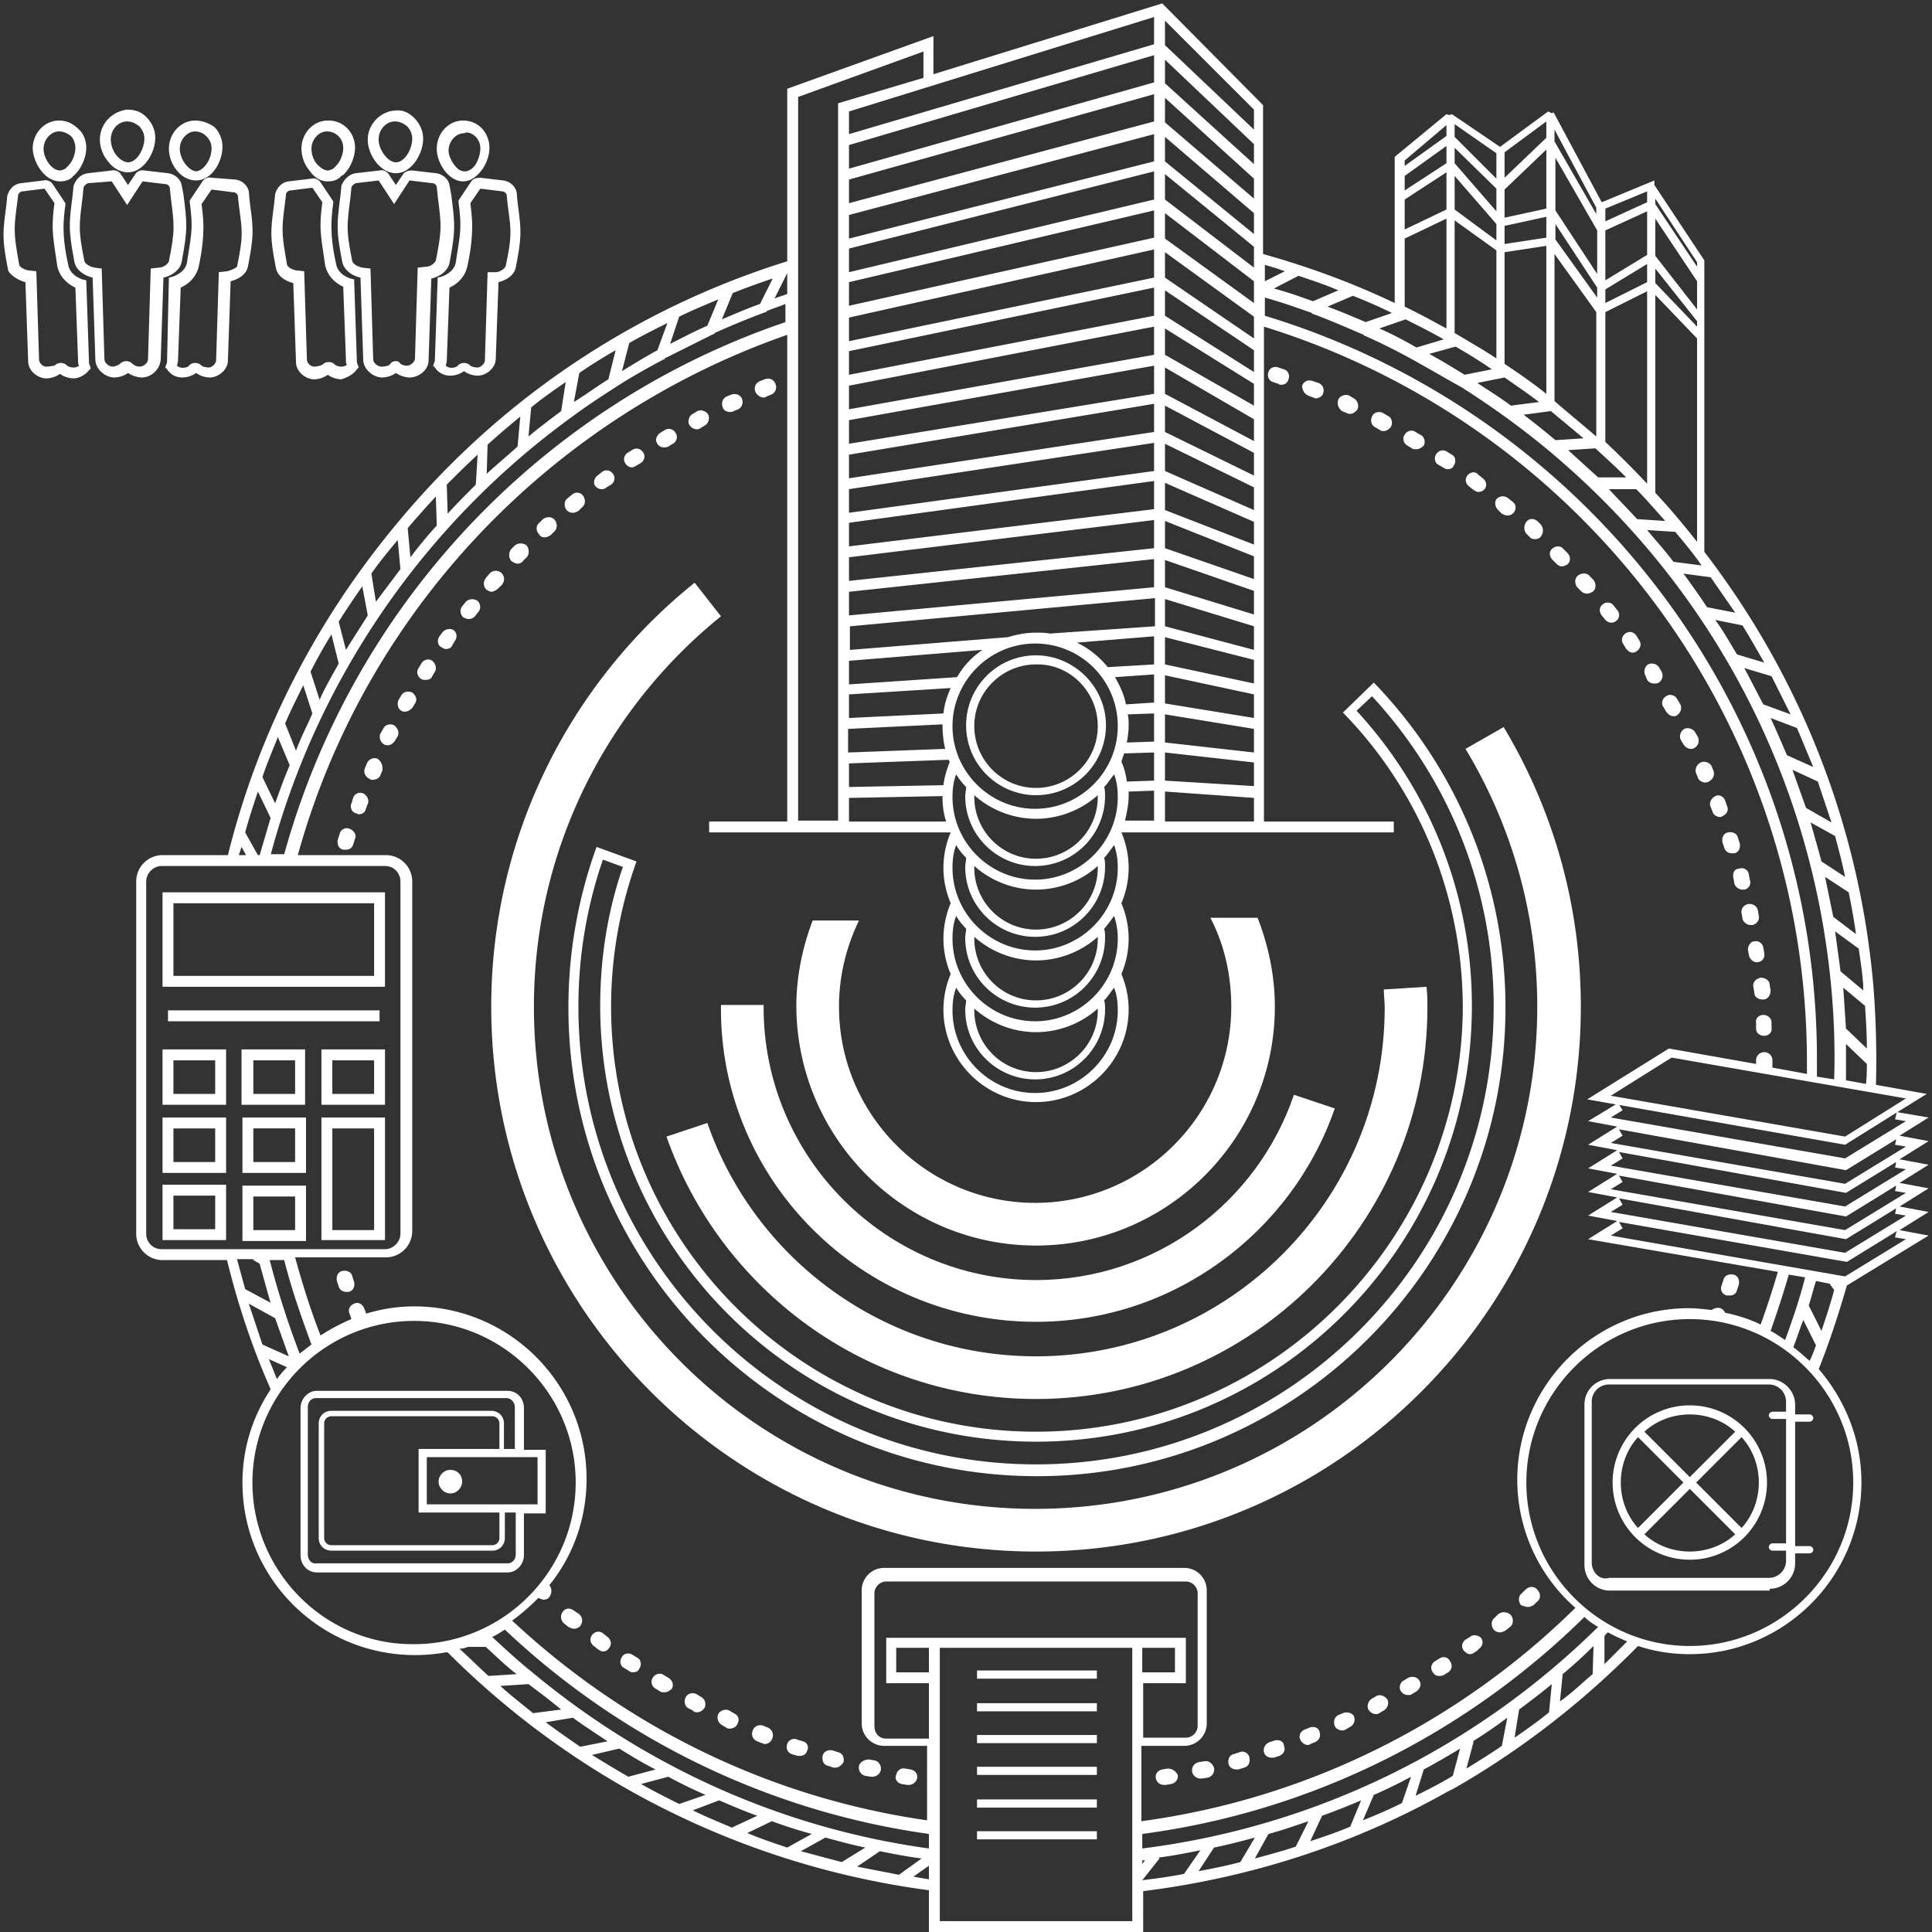
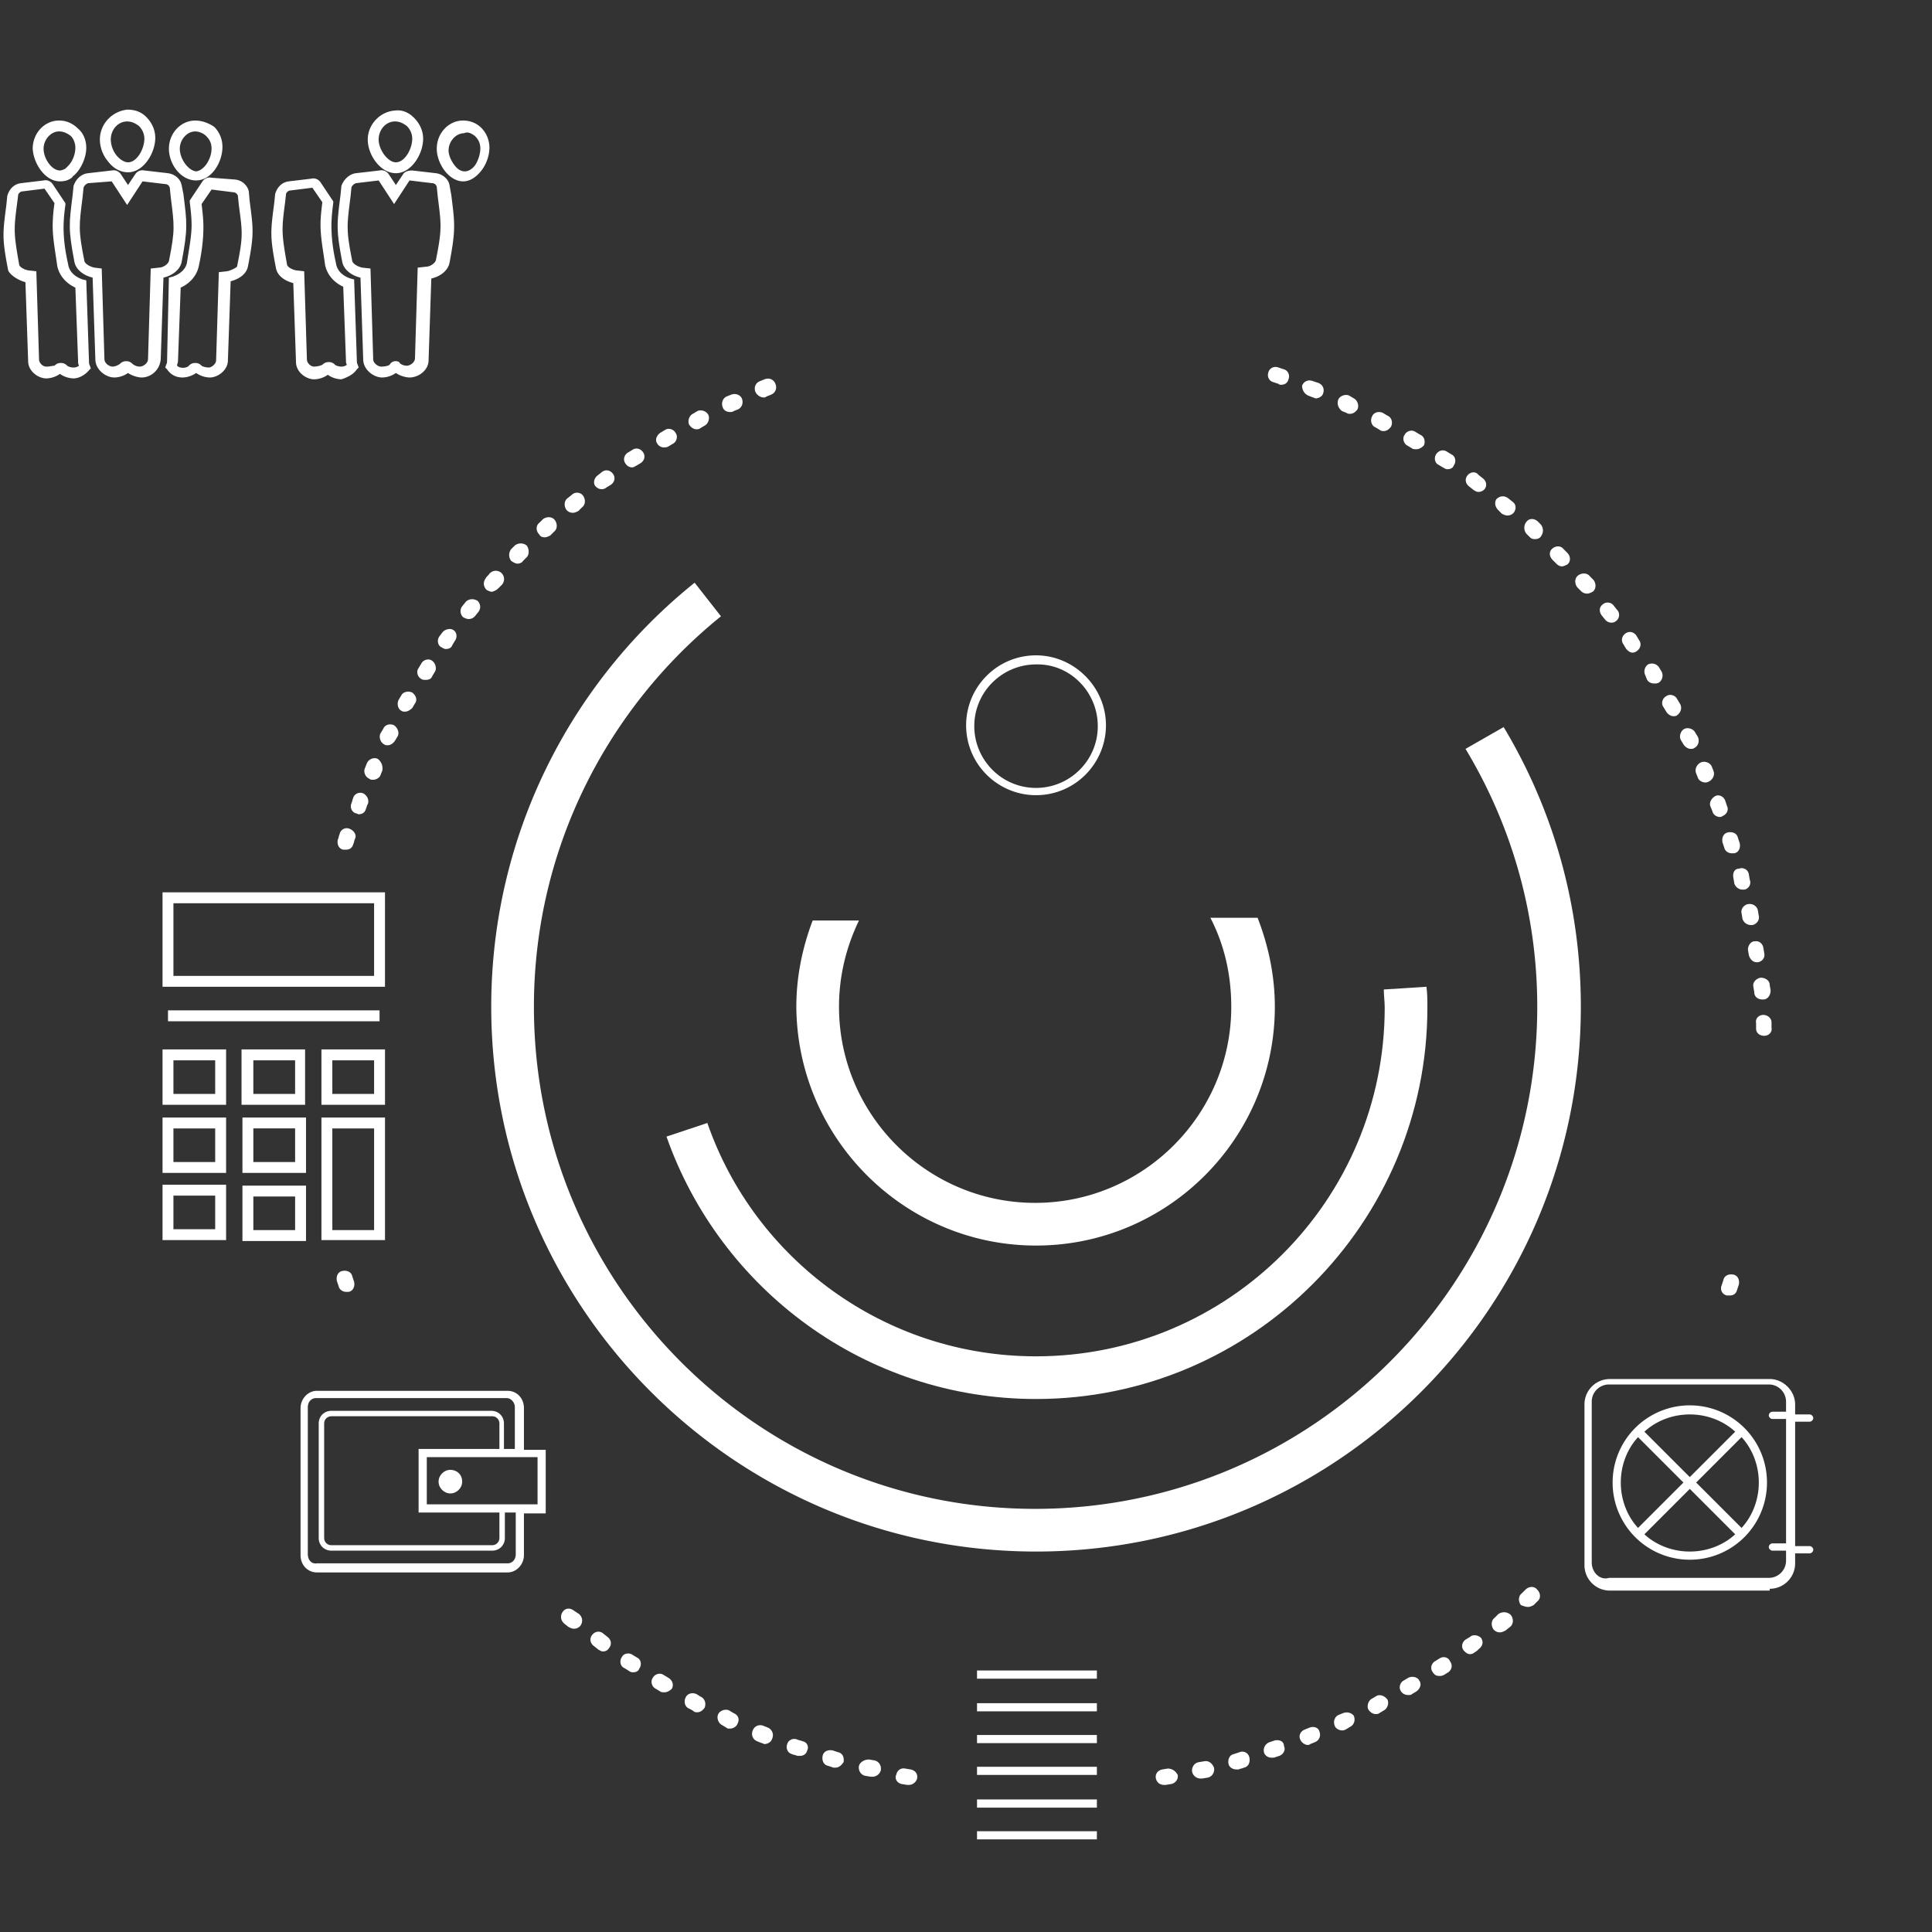
<svg xmlns="http://www.w3.org/2000/svg" width="210" height="210" fill="none">
  <rect width="100%" height="100%" fill="#333333" stroke="none" />
  <path d="M76.194 184.438c-.198-.098-.297-.197-.494-.296-.395-.197-.987-.098-1.184.395-.198.395-.099.987.394 1.184.198.099.395.198.494.296.099.099.296.099.395.099.296 0 .592-.197.79-.493.197-.494 0-.987-.395-1.185zM44.81 75.28c-.396-.198-.988-.099-1.185.296l-.296.493c-.198.395-.099.987.296 1.185.099.099.296.099.395.099.296 0 .592-.198.79-.395l.295-.494c.296-.395.099-.888-.296-1.184zM39.479 86.235c-.494-.197-.987.099-1.086.494-.099.197-.099.395-.197.592-.198.493.098.987.493 1.085.099 0 .197.1.296.1.395 0 .691-.198.79-.593.099-.197.099-.395.197-.493.198-.494-.099-.987-.493-1.185zM65.535 177.529c-.395-.296-.888-.197-1.184.197-.296.395-.198.889.197 1.185l.494.395c.197.098.296.197.493.197.296 0 .494-.099.691-.395.296-.395.198-.888-.197-1.184l-.494-.395zM46.98 71.825c-.395-.296-.987-.099-1.184.296l-.297.494c-.296.395-.098.987.297 1.184.098.099.296.099.493.099.296 0 .592-.099.69-.395l.297-.493c.197-.297.099-.889-.296-1.185zM42.835 78.833c-.395-.198-.987-.1-1.184.394l-.296.494c-.198.395 0 .987.395 1.184.098.099.296.099.394.099.296 0 .593-.198.79-.494l.296-.493c.197-.395 0-.888-.395-1.184zM54.185 63.93l.394-.394c.297-.395.297-.889-.098-1.283-.395-.297-.889-.297-1.283.098-.1.198-.297.296-.395.494-.296.395-.296.888.099 1.283.197.099.394.197.592.197.296-.099.493-.197.69-.395zM48.065 68.766l-.296.395c-.296.394-.197.987.198 1.184.197.099.296.197.493.197.296 0 .592-.098.691-.394l.296-.494c.296-.395.198-.987-.197-1.184-.296-.198-.889-.099-1.185.296zM50.632 65.41l-.395.493c-.296.395-.198.888.099 1.185.197.098.394.197.592.197.296 0 .493-.099.69-.296l.395-.493c.297-.395.198-.889-.098-1.185-.494-.296-.987-.197-1.283.099zM41.059 82.485c-.395-.197-.987 0-1.185.494l-.197.493c-.198.395 0 .987.493 1.185.099.098.198.098.395.098.296 0 .69-.197.79-.493l.197-.494a1.285 1.285 0 00-.493-1.283zM68.693 50.803c.198 0 .296-.098.494-.197l.493-.296c.395-.296.494-.79.197-1.185-.296-.394-.79-.493-1.184-.197l-.493.296c-.395.296-.494.79-.198 1.184a.855.855 0 00.691.395zM72.148 48.632c.197 0 .296 0 .493-.099l.494-.296c.395-.197.592-.79.296-1.184-.197-.395-.79-.592-1.184-.296l-.494.296c-.395.296-.592.79-.296 1.184.099.198.395.395.69.395zM65.436 53.172a.754.754 0 00.494-.197l.493-.297c.395-.296.494-.79.198-1.184-.296-.395-.79-.493-1.185-.197l-.493.395c-.395.295-.494.888-.198 1.184.198.197.395.296.691.296zM38 90.085a.79.79 0 00-1.087.592c-.098.197-.098.395-.197.592-.099.494.099.987.592 1.086h.296c.395 0 .691-.198.79-.592.099-.198.099-.395.197-.593.198-.394-.098-.888-.592-1.085zM62.278 55.738c.197 0 .395-.099.592-.197l.395-.395c.395-.296.395-.888.099-1.283-.296-.395-.889-.395-1.185-.099l-.493.395c-.395.296-.395.888-.099 1.283.197.197.395.296.69.296zM56.258 61.265c.197 0 .493-.098.592-.296l.395-.395c.296-.296.296-.888 0-1.283a1.038 1.038 0 00-1.283 0l-.395.395a1.038 1.038 0 000 1.283c.296.198.493.296.69.296zM59.219 58.403c.197 0 .395-.099.592-.198l.395-.394c.395-.297.395-.889.098-1.283-.296-.395-.888-.395-1.283-.1l-.394.396c-.395.296-.395.888 0 1.283.098.197.296.296.592.296zM145.972 186.214l-.493.198c-.395.197-.593.69-.395 1.184.098.296.493.493.789.493.099 0 .198 0 .395-.098l.494-.296c.394-.198.592-.691.394-1.185-.197-.296-.69-.493-1.184-.296zM142.321 187.793l-.494.198c-.493.197-.69.691-.493 1.085.099.296.493.592.79.592.098 0 .197 0 .296-.098l.493-.198c.494-.197.691-.69.494-1.184-.099-.395-.593-.592-1.086-.395zM134.721 190.458l-.592.198c-.494.098-.691.592-.593 1.085.099.395.494.593.889.593h.197c.197-.099.395-.099.592-.198.494-.099.691-.592.592-1.086a.79.79 0 00-1.085-.592zM149.624 184.339l-.494.296c-.394.197-.592.789-.394 1.184.197.296.493.494.789.494.099 0 .296 0 .395-.099l.493-.296c.395-.198.593-.79.395-1.185-.296-.394-.789-.592-1.184-.394zM138.57 189.175l-.592.197c-.493.198-.691.691-.592 1.086.099.395.493.592.79.592h.296l.592-.197c.493-.197.691-.691.493-1.086 0-.493-.493-.691-.987-.592zM75.7 46.659c.1 0 .297 0 .395-.099l.494-.296c.395-.197.592-.79.395-1.184-.198-.395-.79-.593-1.185-.395l-.493.296c-.395.197-.593.79-.395 1.184.197.296.493.494.79.494zM162.849 175.456l-.395.395c-.395.296-.394.888-.098 1.283.197.197.394.296.69.296.198 0 .395-.099.593-.197l.493-.395c.395-.296.395-.888.099-1.283a1.057 1.057 0 00-1.382-.099zM156.434 180.293c-.198.098-.296.197-.494.296-.394.296-.493.789-.197 1.184.197.296.395.395.691.395.197 0 .296 0 .493-.099.198-.099.296-.197.494-.296.395-.296.493-.79.197-1.184-.197-.494-.789-.593-1.184-.296zM153.079 182.365l-.494.296c-.395.197-.592.789-.296 1.184.197.296.494.395.79.395.197 0 .296 0 .394-.099l.494-.296c.395-.296.592-.789.296-1.184-.197-.395-.79-.494-1.184-.296zM72.641 182.365l-.493-.296c-.395-.296-.987-.098-1.185.296-.296.395-.098.987.297 1.185l.493.296c.099.099.296.099.493.099.297 0 .593-.198.79-.395.197-.395.099-.889-.395-1.185zM79.748 186.214l-.494-.296c-.395-.197-.987 0-1.184.395-.198.395 0 .987.394 1.184l.494.296c.099.099.197.099.395.099.296 0 .69-.197.79-.493.295-.494.098-.987-.395-1.185zM83.497 187.794l-.493-.198c-.494-.197-.987 0-1.185.494-.197.493 0 .987.494 1.184l.493.197c.099 0 .198.099.296.099.296 0 .691-.197.79-.493.296-.593 0-1.086-.395-1.283zM68.792 179.898c-.395-.296-.987-.198-1.184.197-.296.395-.198.987.197 1.184l.494.297a.757.757 0 00.493.197c.296 0 .592-.099.69-.395.297-.395.198-.987-.197-1.184l-.493-.296zM130.871 191.445l-.592.099c-.493.099-.789.592-.691 1.086a.95.95 0 00.889.69h.197l.592-.098c.494-.099.79-.592.691-1.086-.197-.493-.592-.79-1.086-.691zM93.368 191.939c-.1.493.197.987.69 1.086l.593.098h.197c.395 0 .79-.296.888-.691.099-.493-.197-.987-.69-1.085l-.593-.099c-.493 0-.987.296-1.085.691zM91.097 190.458l-.592-.197c-.494-.099-.987.099-1.086.592-.099.494.099.987.592 1.086l.593.197h.197c.395 0 .69-.296.888-.592.099-.493-.098-.987-.592-1.086zM87.248 189.274c-.198-.099-.395-.099-.593-.197-.493-.198-.987.098-1.085.493-.198.493.098.987.493 1.086.197.098.395.098.592.197h.296c.395 0 .691-.197.79-.592a.681.681 0 00-.493-.987zM159.789 177.924l-.493.296c-.395.296-.494.79-.198 1.184.198.198.395.395.691.395a.758.758 0 00.494-.197c.197-.099.296-.198.493-.395.395-.296.494-.79.198-1.184-.296-.296-.889-.395-1.185-.099zM187.227 91.564l.198.593c.098.394.493.592.789.592h.296c.494-.099.691-.592.593-1.086l-.198-.592c-.099-.493-.592-.69-1.086-.592-.493.099-.69.592-.592 1.085zM191.669 110.317c-.494 0-.889.395-.79.888v.592c0 .494.395.79.888.79.494 0 .889-.395.79-.888v-.593c0-.394-.395-.789-.888-.789zM184.562 80.116l-.296-.493c-.197-.395-.79-.593-1.184-.395-.395.197-.593.79-.395 1.184l.296.494c.197.296.493.493.789.493.099 0 .297 0 .395-.099.395-.197.592-.69.395-1.184zM182.589 76.464l-.297-.493c-.197-.395-.789-.592-1.184-.296-.395.197-.592.79-.296 1.184l.296.494c.197.296.494.493.79.493.098 0 .296 0 .394-.099.395-.296.593-.79.297-1.283zM188.411 95.414l.099.592c.099.395.494.691.888.691h.198a.79.79 0 00.592-1.086l-.099-.592a.79.79 0 00-1.085-.592c-.494 0-.691.493-.593.987zM189.991 103.211l.098.592c.099.395.395.79.889.79h.098c.494-.099.79-.494.691-.987l-.098-.593c-.099-.493-.494-.789-.987-.69-.395 0-.691.493-.691.888zM189.3 99.263l.098.592a.949.949 0 00.889.691h.197c.494-.099.79-.592.691-.987l-.099-.592c-.098-.494-.592-.79-1.085-.691-.494.098-.79.592-.691.987zM190.583 107.257l.098.592c0 .494.395.79.889.79h.098c.494 0 .79-.494.79-.987l-.099-.592c0-.494-.493-.79-.987-.79-.493.099-.888.493-.789.987zM187.721 140.814h.296c.395 0 .691-.197.79-.592l.197-.592c.099-.494-.099-.987-.592-1.086-.494-.098-.987.099-1.086.592l-.197.593a.789.789 0 00.592 1.085zM62.376 175.062c-.394-.296-.888-.296-1.184.098-.296.395-.296.889.099 1.283l.493.395c.198.099.395.198.592.198.297 0 .494-.099.691-.297.296-.394.296-.888-.099-1.283l-.592-.394zM79.352 44.783c.1 0 .296 0 .395-.099l.494-.197c.394-.198.592-.691.394-1.185-.197-.395-.69-.592-1.184-.395l-.493.198c-.395.197-.593.69-.395 1.184.099.296.395.494.79.494zM38.295 138.741c-.098-.493-.592-.691-1.085-.592-.494.099-.691.592-.593 1.086l.198.592c.099.395.493.592.79.592h.296c.493-.099.69-.592.592-1.085l-.198-.593zM126.924 192.234l-.592.099c-.494.099-.79.494-.691.987.099.395.395.691.888.691h.198l.592-.099c.493-.098.789-.592.691-.987-.198-.395-.592-.691-1.086-.691zM166.106 174.667c.197 0 .395-.099.592-.197l.395-.395c.395-.296.395-.889 0-1.283-.296-.395-.888-.395-1.283 0l-.395.394c-.395.297-.395.889-.098 1.284.296.098.493.197.789.197zM98.006 193.913l.592.099h.197c.395 0 .79-.296.888-.691.1-.494-.197-.888-.69-.987l-.593-.099c-.493-.098-.888.198-.987.691-.197.395.1.888.593.987zM185.944 87.715l.197.493c.099.395.494.593.79.593.098 0 .197 0 .296-.099.493-.197.691-.69.493-1.086l-.197-.592c-.197-.493-.691-.69-1.086-.493-.493.296-.691.79-.493 1.184zM139.261 41.822c.395 0 .691-.198.79-.592.197-.494-.099-.987-.494-1.086l-.592-.197c-.494-.198-.987.098-1.086.493-.197.494.099.987.494 1.086l.592.197c.099.099.197.099.296.099zM145.874 44.684l.493.198c.099.099.296.099.395.099.296 0 .592-.198.789-.494.198-.395 0-.987-.394-1.184l-.494-.296c-.395-.198-.987 0-1.184.394-.198.494 0 .987.395 1.283zM83.004 43.203c.099 0 .197 0 .296-.098l.493-.198c.494-.197.691-.69.494-1.184-.197-.494-.69-.69-1.184-.494l-.494.198c-.493.197-.69.69-.493 1.184.197.395.592.592.888.592zM142.222 43.006l.493.198c.099 0 .198.098.296.098.296 0 .691-.197.79-.493.197-.493 0-.987-.494-1.184l-.592-.198c-.493-.197-.987 0-1.184.494 0 .395.197.888.691 1.085zM184.859 82.88c-.395.197-.691.69-.494 1.184l.197.494c.099.296.494.493.79.493.099 0 .197 0 .395-.099.395-.197.691-.69.493-1.184l-.197-.493c-.197-.395-.79-.593-1.184-.395zM176.766 70.543c.197.197.394.395.69.395a.755.755 0 00.494-.198c.395-.296.493-.79.197-1.184l-.296-.494c-.296-.394-.789-.493-1.184-.197-.395.296-.494.79-.197 1.184l.296.494zM179.035 73.899c.198.296.494.394.79.394.197 0 .296 0 .493-.098a.94.94 0 00.296-1.185l-.296-.493a.941.941 0 00-1.184-.296.942.942 0 00-.296 1.184l.197.494zM171.83 64.226c.198.197.395.296.691.296.198 0 .395-.099.592-.198.395-.296.395-.888.099-1.282l-.395-.395c-.296-.395-.888-.395-1.283-.099-.394.296-.394.888-.098 1.283l.394.395zM174.1 66.891l.395.493c.197.198.395.297.691.297a.752.752 0 00.493-.198c.395-.296.395-.888.099-1.184l-.395-.494c-.296-.394-.888-.394-1.184-.098-.395.296-.395.79-.099 1.184zM166.303 58.403c.198.197.395.197.593.197.197 0 .493-.099.592-.296a1.038 1.038 0 000-1.283l-.395-.395c-.395-.296-.888-.296-1.184.099a1.038 1.038 0 000 1.283l.394.395zM168.771 60.87l.394.395c.198.197.395.296.593.296.197 0 .394-.099.592-.197.395-.296.395-.889 0-1.283l-.395-.395c-.296-.395-.888-.395-1.283 0-.296.296-.296.79.099 1.184zM159.493 51.692c-.296.395-.197.888.198 1.184l.493.395c.198.099.296.197.494.197.296 0 .493-.098.691-.296.296-.394.197-.888-.198-1.184l-.493-.395c-.296-.395-.888-.296-1.185.099zM162.85 55.442l.394.395c.198.098.395.197.592.197.297 0 .494-.099.691-.296.296-.395.296-.888-.098-1.184l-.494-.395c-.395-.296-.888-.296-1.283.099-.197.296-.197.79.198 1.184zM150.314 44.881c-.394-.197-.987-.098-1.184.395-.197.395-.099.987.395 1.185l.493.296c.099.098.296.098.395.098.296 0 .592-.197.79-.493.197-.395.098-.987-.395-1.184l-.494-.297zM154.361 47.25l-.493-.295c-.395-.297-.987-.1-1.184.296-.297.394-.099.987.296 1.184l.493.296c.099.099.296.099.494.099.296 0 .592-.198.789-.395.198-.395.099-.987-.395-1.184zM156.137 49.323c-.296.395-.197.987.198 1.184l.493.296c.198.099.296.198.494.198.296 0 .592-.1.691-.395.296-.395.197-.987-.198-1.185l-.493-.296c-.395-.296-.888-.197-1.185.198zM192.359 172.693a2.76 2.76 0 002.764-2.764v-1.085h1.579c.197 0 .394-.198.394-.395s-.197-.395-.394-.395h-1.579v-13.521h1.579c.197 0 .394-.198.394-.395s-.197-.395-.394-.395h-1.579v-1.085c0-1.481-1.283-2.764-2.764-2.764h-17.37a2.759 2.759 0 00-2.764 2.764v17.469a2.758 2.758 0 002.764 2.763h17.37v-.197zm-19.344-2.862v-17.47c0-1.085.888-1.875 1.875-1.875h17.37c1.086 0 1.876.888 1.876 1.875v1.086h-1.481a.425.425 0 00-.395.395c0 .197.198.395.395.395h1.481v13.521h-1.481a.425.425 0 00-.395.395c0 .197.198.395.395.395h1.481v1.085a1.874 1.874 0 01-1.876 1.875h-17.37c-.987.297-1.875-.592-1.875-1.677z" fill="#FFFFFF" />
  <path d="M183.674 169.535a8.382 8.382 0 008.389-8.389c0-4.639-3.75-8.39-8.389-8.39a8.383 8.383 0 00-8.389 8.39 8.383 8.383 0 008.389 8.389zm-4.934-2.764l4.934-4.935 4.935 4.935c-1.283 1.185-3.059 1.875-4.935 1.875-1.875 0-3.651-.69-4.934-1.875zm-2.567-5.625c0-1.876.691-3.652 1.876-4.935l4.934 4.935-4.934 4.934c-1.185-1.283-1.876-3.059-1.876-4.934zm13.127-4.935c1.184 1.283 1.875 3.059 1.875 4.935 0 1.875-.691 3.651-1.875 4.934l-4.935-4.934 4.935-4.935zm-5.626 4.342l-4.934-4.934c1.283-1.185 3.059-1.876 4.934-1.876 1.876 0 3.652.691 4.935 1.876l-4.935 4.934zM159.296 81.399c4.935 8.192 7.797 17.765 7.797 28.029 0 30.103-24.477 54.579-54.579 54.579s-54.48-24.476-54.48-54.579c0-17.173 7.994-32.47 20.331-42.439l-2.862-3.652c-13.521 10.857-22.108 27.537-22.108 46.091 0 32.669 26.55 59.218 59.218 59.218 32.668 0 59.217-26.549 59.217-59.218 0-11.152-3.059-21.515-8.389-30.398l-4.145 2.369z" fill="#FFFFFF" />
-   <path d="M112.613 155.619c-25.463 0-46.19-20.727-46.19-46.19 0-5.527.987-10.857 2.764-15.791l-4.343-1.58a51.185 51.185 0 00-3.06 17.47c0 28.029 22.8 50.927 50.928 50.927 28.03 0 50.927-22.799 50.927-50.927 0-13.72-5.428-26.155-14.311-35.334l-3.356 3.257c8.093 8.29 13.028 19.64 13.028 32.175-.197 25.266-20.923 45.993-46.387 45.993zm36.518-79.944c8.488 9.178 13.225 21.12 13.225 33.754 0 27.437-22.305 49.743-49.743 49.743-27.437 0-49.743-22.306-49.743-49.743 0-5.428.889-10.857 2.665-15.989l2.171.79c-1.677 4.836-2.467 9.968-2.467 15.1 0 26.155 21.22 47.374 47.374 47.374 26.155 0 47.374-21.219 47.374-47.374 0-11.942-4.441-23.292-12.534-32.076l1.678-1.58z" fill="#FFFFFF" />
  <path d="M72.444 123.542c5.823 16.581 21.614 28.523 40.169 28.523 23.49 0 42.538-19.147 42.538-42.538 0-.789 0-1.48-.099-2.27l-4.638.296c0 .691.098 1.283.098 1.974 0 20.924-16.975 37.9-37.899 37.9-16.482 0-30.596-10.561-35.728-25.365l-4.441 1.48z" fill="#FFFFFF" />
-   <path d="M112.613 143.676c15.002 0 27.832-9.771 32.471-23.193l-4.442-1.481c-3.947 11.646-15.001 20.134-28.029 20.134-16.285 0-29.61-13.324-29.61-29.608v-.297h-4.638v.297c-.099 18.752 15.298 34.148 34.248 34.148z" fill="#FFFFFF" />
  <path d="M112.613 135.386c14.311 0 25.957-11.646 25.957-25.957 0-3.356-.69-6.613-1.875-9.672h-5.132c1.48 2.862 2.27 6.119 2.27 9.672 0 11.745-9.573 21.318-21.318 21.318-11.745 0-21.319-9.573-21.319-21.318 0-3.356.79-6.514 2.172-9.376h-5.034c-1.085 2.862-1.776 6.02-1.776 9.376.098 14.311 11.744 25.957 26.055 25.957zM55.172 170.916c.987 0 1.777-.888 1.777-1.875v-4.54h2.368v-6.909H56.95v-4.54c0-1.085-.79-1.875-1.777-1.875H34.446c-.987 0-1.777.889-1.777 1.875v15.989c0 1.086.79 1.875 1.777 1.875h20.726zm-21.713-1.973v-15.989c0-.592.395-.987.888-.987h20.726c.494 0 .889.493.889.987v4.54h-1.185v-2.764c0-.789-.592-1.381-1.381-1.381h-17.37c-.79 0-1.383.592-1.383 1.381v12.436c0 .79.593 1.382 1.382 1.382h17.47a1.35 1.35 0 001.381-1.382v-2.763h1.184v4.54c0 .592-.394.986-.888.986H34.446c-.592.099-.987-.394-.987-.986zm24.97-5.429H46.39v-5.132h12.04v5.132zm-4.145 3.652a.78.78 0 01-.79.79H36.025a.779.779 0 01-.79-.79V154.73c0-.493.395-.789.79-.789h17.47c.493 0 .789.395.789.789v2.764H45.5v6.909h8.784v2.763z" fill="#FFFFFF" />
  <path d="M48.954 159.764c-.69 0-1.283.592-1.283 1.283s.592 1.283 1.283 1.283c.69 0 1.283-.592 1.283-1.283 0-.79-.592-1.283-1.283-1.283z" fill="#FFFFFF" />
-   <path d="M209.631 131.734l-3.158-.592 3.158-1.974-3.158-.592 3.158-1.974-3.158-.592 3.158-1.974-3.158-.592 3.158-1.974-3.454-.592-.099.394-.099.395 1.185.197-6.613 4.047-25.463-4.441 1.283-.79-.494-.789-3.257 1.973 3.158.593-3.158 1.974 3.158.592-3.158 1.974 3.158.592-3.158 1.974 3.158.592-3.158 1.974 3.158.592-3.158 1.974 20.628 3.553c-.593 1.974-1.185 3.849-1.876 5.724-1.184-.592-2.467-.987-3.849-1.283a1.19 1.19 0 00-.493-.493c-.395-.099-.691 0-.987.197-.79-.098-1.678-.197-2.468-.197-10.264 0-18.653 8.389-18.653 18.653a18.506 18.506 0 006.316 13.917c-12.534 12.337-28.918 20.726-47.176 23.193v-8.192h4.638a2.443 2.443 0 002.468-2.467v-14.41a2.444 2.444 0 00-2.468-2.467H96.13a2.444 2.444 0 00-2.467 2.467v14.41a2.443 2.443 0 002.468 2.467h4.638v8.093c-17.271-2.467-32.865-10.264-45.104-21.713.987-.691 1.974-1.579 2.863-2.467.197.099.394.197.592.197.197 0 .493-.098.592-.296a1.038 1.038 0 000-1.283c2.566-3.158 4.046-7.205 4.046-11.547 0-10.363-8.389-18.753-18.752-18.753-1.875 0-3.553.297-5.23.79v-.099l-.198-.493c-.198-.494-.691-.691-1.086-.494-.493.198-.69.691-.493 1.086l.197.592a21.858 21.858 0 00-3.355 1.777c-1.086-2.764-1.974-5.626-2.764-8.488h9.87a2.864 2.864 0 002.862-2.862V95.809a2.864 2.864 0 00-2.862-2.862h-9.574c7.304-26.451 27.438-47.572 53.197-56.553v52.9h-8.488v1.185h26.254a9.925 9.925 0 00-.79 3.85c0 1.381.296 2.664.79 3.848a9.926 9.926 0 00-.79 3.85 9.93 9.93 0 00.79 3.849 9.921 9.921 0 00-.79 3.849c0 5.527 4.54 10.067 10.067 10.067s10.067-4.54 10.067-10.067a9.921 9.921 0 00-.79-3.849 9.93 9.93 0 00.79-3.849 9.926 9.926 0 00-.79-3.85 9.924 9.924 0 00.79-3.849 9.925 9.925 0 00-.79-3.849h29.609v-1.184h-14.113v-53.79c34.149 10.56 59.02 42.341 59.02 79.944v1.283l-3.751-.691v-.789a.883.883 0 00-.888-.888.884.884 0 00-.888.888v.395l-9.475-1.678-8.883 5.527 28.03 4.935 4.738-2.961 4.145-2.566-5.527-.987c.098-3.652 0-7.304-.296-10.956-1.579-17.666-8.192-33.754-18.358-46.979V28.301l-5.428-8.192v-.494l-5.724 2.37-5.231-9.772-.198.099-.394-.197-5.231 3.849-5.231-3.553-.296.098-.296-.098-5.626 4.638v15.89c-4.54-2.171-9.376-3.948-14.311-5.33V11.425L126.332.37 101.46 8.068V3.923L85.57 9.647V28.4c-16.482 5.133-31.188 14.903-42.44 28.523-8.882 10.66-15.1 22.898-18.357 36.025h-7.106a2.864 2.864 0 00-2.862 2.862v38.294a2.864 2.864 0 002.862 2.862h7.008c1.184 4.836 2.763 9.573 4.737 14.015 0 .098-.098.098-.098.197a18.198 18.198 0 00-2.961 9.968c0 10.364 8.389 18.753 18.752 18.753 1.184 0 2.27-.099 3.356-.296h.197c13.916 13.916 32.175 23.193 52.309 25.858V210h23.292v-4.441c11.942-1.481 23.194-5.231 33.162-10.857l.592-.296c.198-.099.494-.296.691-.395 7.106-4.145 13.62-9.277 19.344-15.1 1.777.592 3.652.888 5.626.888 10.264 0 18.654-8.389 18.654-18.654 0-4.737-1.777-8.981-4.639-12.337 1.184-2.96 2.171-6.02 3.06-9.08l8.882-5.428-3.158-.592 3.158-1.974zm-8.981-4.54l5.132-3.158.296-.198v.198l-.099.395 1.185.197-6.613 4.046-25.463-4.441 1.283-.789-.395-.691 24.674 4.441zm0 2.467l5.132-3.158.296-.197v.197l-.099.395 1.185.197-6.613 4.047-25.463-4.441 1.283-.79-.395-.691 24.674 4.441zm0 2.567l5.132-3.159.296-.197v.197l-.099.395 1.185.197-6.613 4.047-25.463-4.441 1.283-.79-.395-.691 24.674 4.442zm0 2.467l5.132-3.158.296-.198v.198l-.099.394 1.185.198-6.613 4.046-25.463-4.441 1.283-.789-.395-.691 24.674 4.441zm-98.499 44.413h20.924v29.708h-20.924v-29.708zm-74.713-17.963c0-9.672 7.896-17.567 17.568-17.567s17.568 7.895 17.568 17.567c0 9.673-7.896 17.568-17.568 17.568-9.672.099-17.568-7.895-17.568-17.568zm-9.87-25.364c-.986 0-1.677-.79-1.677-1.678V95.809c0-.889.79-1.678 1.678-1.678h24.279c.987 0 1.678.79 1.678 1.678v38.294c0 .888-.79 1.678-1.678 1.678h-24.28zm109.06-118.238v-2.665l9.672 8.29v2.27l-9.672-7.895zm9.672 1.875v2.171l-9.672-8.29v-2.665l9.672 8.784zm-9.672-10.363V6.489l9.672 9.178v2.172l-9.672-8.784zm9.672 5.033l-9.672-9.178V2.245l9.672 9.672v2.171zm0 12.732v2.27l-9.672-7.402v-2.764l9.672 7.896zm48.164 32.076c-1.481-1.875-2.961-3.651-4.54-5.33V32.052l4.54 4.737v22.108zm16.087 64.646l-25.463-4.441 6.612-4.145 25.464 4.441-6.613 4.145zm-63.067-89.22v-1.975c1.777.494 3.455 1.086 5.133 1.678v.099h.098c1.875.69 3.652 1.48 5.527 2.27v.098h.099a67.2 67.2 0 015.33 2.665c1.776.987 3.454 1.974 5.23 2.961 3.257 2.073 6.416 4.343 9.377 6.81 17.765 14.805 28.72 35.63 30.793 58.626.296 3.257.394 6.513.296 9.77l-1.875-.296v-1.48c.197-38.294-25.168-70.666-60.008-81.227zm-15.988 60.006c0 4.935-4.047 8.982-8.982 8.982s-8.981-4.047-8.981-8.982c0-.888.099-1.678.395-2.467.296.493.691.987 1.085 1.382 0 .296-.098.69-.098.987 0 4.243 3.454 7.599 7.599 7.599 4.244 0 7.6-3.454 7.6-7.6 0-.394 0-.69-.099-.986.395-.395.691-.889 1.086-1.382.296.79.395 1.678.395 2.467zm0 7.699c0 4.934-4.047 8.981-8.982 8.981s-8.981-4.047-8.981-8.981c0-.889.099-1.678.395-2.468.296.494.691.987 1.085 1.382 0 .296-.098.691-.098.987 0 4.244 3.454 7.599 7.599 7.599 4.244 0 7.6-3.454 7.6-7.599 0-.395 0-.691-.099-.987.395-.395.691-.888 1.086-1.382a7.56 7.56 0 01.395 2.468zm0 7.797c0 4.934-4.047 8.981-8.982 8.981s-8.981-4.047-8.981-8.981c0-.889.099-1.678.395-2.468a7.47 7.47 0 001.085 1.382c0 .296-.098.691-.098.987 0 4.244 3.454 7.599 7.599 7.599 4.244 0 7.6-3.454 7.6-7.599 0-.395 0-.691-.099-.987.395-.395.691-.888 1.086-1.382.296.79.395 1.579.395 2.468zm-2.172 0c0 3.75-3.059 6.711-6.711 6.711-3.75 0-6.711-3.06-6.711-6.711v-.198a10.12 10.12 0 006.711 2.566 10.12 10.12 0 006.711-2.566v.198zm0-7.797c0 3.75-3.059 6.711-6.711 6.711-3.75 0-6.711-3.06-6.711-6.711v-.198a10.12 10.12 0 006.711 2.566 10.12 10.12 0 006.711-2.566v.198zm6.119-74.91v3.059l-33.161 6.909v-2.566l33.161-7.403zm1.185-3.949l9.672 7.403v2.368l-9.672-7.007v-2.764zm75.897 83.892v.592l-2.467-2.072c-.198-1.481-.395-2.961-.593-4.343l2.567 1.875c.197 1.283.394 2.665.493 3.948zm.296 10.758l-2.171-.395v-3.948l2.27 2.172c0 .69 0 1.381-.099 2.171zm-2.171-6.021l-.296-4.441 2.368 1.974c.099 1.579.198 3.06.198 4.639l-2.27-2.172zm-1.382-12.14c-.296-1.48-.592-2.861-.888-4.342l2.566 1.678c.296 1.48.592 3.06.789 4.54l-2.467-1.875zm-1.283-6.02c-.395-1.48-.79-2.862-1.184-4.243l2.664 1.48c.395 1.48.79 2.96 1.086 4.441l-2.566-1.678zm-1.678-5.823l-1.48-4.145 2.763 1.283 1.481 4.442-2.764-1.58zm-2.072-5.724c-.593-1.382-1.185-2.764-1.777-4.047l2.862 1.086c.592 1.382 1.185 2.862 1.777 4.244l-2.862-1.283zm-2.567-5.527c-.69-1.283-1.381-2.665-2.072-3.948l2.961.888 2.072 4.146-2.961-1.086zm-2.862-5.428c-.789-1.283-1.48-2.566-2.368-3.75l2.96.591c.79 1.284 1.58 2.665 2.369 4.047l-2.961-.888zm-3.257-5.133a81.161 81.161 0 00-2.566-3.651l2.961.395 2.665 3.849-3.06-.593zm-3.651-4.934c-.889-1.185-1.876-2.27-2.863-3.455l3.06.198c.987 1.184 1.974 2.368 2.862 3.651l-3.059-.394zm-26.55-22.602l2.863-.79c1.381.79 2.664 1.58 3.947 2.468l-2.961.592c-1.283-.79-2.566-1.579-3.849-2.27zm-5.428-2.763l2.862-.987c1.382.69 2.764 1.382 4.145 2.171l-2.96.888c-1.382-.79-2.665-1.48-4.047-2.072zm29.115-5.034l-4.54 2.27v-1.48l4.54-2.764v1.974zm0 21.91a97.875 97.875 0 00-4.54-4.54V33.927l4.54-2.27V52.58zm-10.067-24.97l4.54 6.317v13.522c-1.48-1.283-3.059-2.566-4.54-3.85V27.61zm-.888-.888V42.81c-1.48-1.184-3.059-2.27-4.54-3.257v-12.14l4.54-.69zm5.527 5.626l-4.54-6.316v-1.678l4.54 6.909v1.085zm-5.527-6.514l-4.54.691V24.55l4.54-.987v2.27zm-9.968-6.711l4.54 5.23v1.777l-4.54-3.355v-3.652zm4.54 8.093V38.96c-1.481-.987-3.06-1.875-4.54-2.764V23.958l4.54 3.257zm.888 13.817c1.283.889 2.566 1.777 3.751 2.665l-3.06.395c-1.184-.888-2.467-1.678-3.652-2.467l2.961-.593zm5.034 3.652l3.553 2.961-3.06.197a84.722 84.722 0 00-3.454-2.763l2.961-.395zm4.836 4.047c1.184 1.085 2.27 2.072 3.355 3.158h-3.059l-3.257-2.96 2.961-.198zm4.441 4.441c1.086 1.086 2.073 2.27 3.158 3.454l-3.059-.197c-.987-1.086-2.073-2.171-3.06-3.257h2.961zm1.184-25.464l-4.54 2.764v-5.428l4.54-2.073v4.737zm-5.428 2.073l-4.54-6.909v-5.724l4.54 7.896v4.737zm-5.527-7.106l-4.54.987v-3.06l4.54-4.342v6.415zm-5.428.296l-4.54-5.23v-1.679l4.54 4.442v2.467zm-14.212 12.04c-1.382-.591-2.764-1.183-4.146-1.677l2.764-1.184c1.48.592 2.862 1.184 4.244 1.875l-2.862.987zm-5.725-2.27c-1.382-.492-2.763-.986-4.244-1.38l2.665-1.383c1.481.494 2.961.987 4.343 1.58l-2.764 1.184zm-5.231-2.17v-1.777c.691.197 1.382.395 2.172.691l-2.172 1.086zM121.496 86.63c0 4.935-4.047 8.981-8.982 8.981s-8.981-4.046-8.981-8.981c0-.888.099-1.678.395-2.467.296.493.691.987 1.085 1.381 0 .296-.098.691-.098.987 0 4.244 3.454 7.6 7.599 7.6 4.244 0 7.6-3.454 7.6-7.6 0-.395 0-.69-.099-.987.395-.394.691-.888 1.086-1.381.296.79.395 1.579.395 2.467zm-2.172 7.698c0 3.75-3.059 6.712-6.711 6.712-3.75 0-6.711-3.06-6.711-6.712v-.197a10.12 10.12 0 006.711 2.566 10.12 10.12 0 006.711-2.566v.197zm2.172-15.396c0 4.934-4.047 8.981-8.982 8.981s-8.981-4.046-8.981-8.981 4.046-8.982 8.981-8.982a8.951 8.951 0 018.982 8.982zm-8.883 14.41c-3.75 0-6.711-3.06-6.711-6.712v-.197a10.12 10.12 0 006.711 2.566 10.12 10.12 0 006.711-2.566v.197c0 3.75-3.059 6.711-6.711 6.711zm-8.587-19.74l-11.744.79v-2.566l14.508-1.185c-1.184.79-2.073 1.777-2.764 2.961zm-.69 1.184c-.395.889-.691 1.777-.79 2.764l-10.264.493v-2.566l11.054-.69zm-.889 3.948v.099c0 .888.099 1.776.296 2.566l-10.56.395v-2.566l10.264-.494zm.691 3.85c0 .098 0 .098.099.197-.296.79-.592 1.678-.691 2.566l-10.264.197v-2.566l10.856-.395zm18.752.197l.296-.888 3.257-.1v3.06l-2.96.1a7.856 7.856 0 00-.593-2.172zm.593-2.073c.098-.592.197-1.184.197-1.875 0-.395 0-.79-.099-1.184l2.862-.1v3.06l-2.96.1zm-.099-4.145c-.198-1.086-.691-2.073-1.184-2.96l4.243-.297v3.06l-3.059.197zm-1.974-4.047c-.888-1.085-2.073-2.072-3.356-2.664l8.389-.691v3.06l-5.033.295zm-6.317-3.651c-.493-.099-.987-.099-1.48-.099-1.086 0-2.073.197-3.06.493L92.38 70.642v-2.566l33.162-3.06v3.06l-11.449.79zM92.282 66.89v-2.566l33.161-3.553v3.06L92.282 66.89zm0-3.75v-2.567l33.161-4.046v3.06L92.282 63.14zm0-3.751v-2.566l33.161-4.54v3.06L92.282 59.39zm0-3.652v-2.566l33.161-5.033v3.06l-33.161 4.54zm0-3.75v-2.566l33.161-5.527v3.06l-33.161 5.033zm0-3.75V45.67l33.161-5.922v3.06l-33.161 5.428zm0-3.751V41.92l33.161-6.416v3.06l-33.161 5.922zm0-3.75V38.17l33.161-6.909v3.06l-33.161 6.415zm34.346 45.3l9.672.692v2.566h-9.672v-3.257zm0-1.184v-3.06l9.672 1.086v2.567l-9.672-.593zm0-4.145v-3.06l9.672 1.58v2.566l-9.672-1.086zm0-4.244v-3.06l9.672 2.073v2.566l-9.672-1.579zm0-4.244v-2.96l9.672 2.467v2.566l-9.672-2.073zm0-4.145v-2.96l9.672 2.96v2.566l-9.672-2.566zm0-4.244v-2.96l9.672 3.355v2.566l-9.672-2.96zm0-4.244v-2.96l9.672 3.848v2.468l-9.672-3.356zm0-4.145v-2.96l9.672 4.243v2.468l-9.672-3.751zm0-4.244v-2.96l9.672 4.737v2.467l-9.672-4.244zm0-4.244v-2.862l9.672 5.132v2.468l-9.672-4.738zm0-4.145v-2.862l9.672 5.625v2.37l-9.672-5.133zm0-4.244v-2.862l9.672 6.02v2.369l-9.672-5.527zm0-4.244v-2.763l9.672 6.514v2.368l-9.672-6.119zM92.282 86.73l10.165-.198v.099c0 .888.099 1.776.395 2.665h-10.56v-2.566zm30.398-.691l2.763-.099v3.257h-3.158c.198-.888.395-1.776.395-2.665v-.493zm3.948-55.862v-2.764l9.672 7.008v2.368l-9.672-6.612zm57.836 5.33l-4.54-4.738v-1.579l4.54 5.724v.592zm-4.54-7.699v-4.046l4.54 6.81v3.06l-4.54-5.824zm4.54 1.184l-4.54-6.81v-.592l4.54 6.909v.493zm-5.429-8.191v1.184l-4.54 2.073v-1.382l4.54-1.875zm-10.067-5.429v-1.283l4.54 8.488v.691l-4.54-7.896zm-.888-2.17v1.776l-4.54 4.342v-2.763l4.54-3.356zm-9.968 1.677v-1.382l4.54 3.158v2.764l-4.54-4.54zm-.888-1.283v1.184l-4.54 3.257v-.592l4.54-3.85zm-4.54 5.527l4.54-3.257v1.875l-4.54 2.961v-1.58zm0 2.566l4.54-2.96v4.046l-4.54 2.17v-3.256zm0 4.244l4.54-2.171v11.942c-1.481-.79-3.06-1.678-4.54-2.369v-7.402zm-27.241-3.06v2.961l-33.161 7.402V30.67l33.161-7.797zm-33.161.494l33.161-8.784v2.96l-33.161 8.39v-2.566zm33.161-13.127V13.2l-33.161 8.883v-2.566l33.161-9.278zm-33.161 8.093v-2.566l33.161-9.77v2.96l-33.161 9.376zm0 8.686l33.161-8.39v3.06l-33.161 7.896v-2.566zM125.443 4.81l-33.161 9.77v-2.466L125.443 1.85v2.961zm-25.068.79v2.862l-9.278 2.763v77.97h-4.342v-78.66l13.62-4.935zM85.57 29.682v2.27c-.493.198-.888.296-1.381.494l1.381-2.764zm-2.96 3.356c-1.382.494-2.764 1.086-4.146 1.678l1.184-2.862a76.746 76.746 0 014.343-1.58l-1.382 2.764zm-5.725 2.369c-1.382.592-2.665 1.283-4.047 1.974l.987-2.961c1.382-.691 2.863-1.283 4.244-1.876l-1.184 2.863zm-5.428 2.665c-1.283.69-2.566 1.48-3.85 2.27l.79-3.06c1.382-.79 2.764-1.48 4.145-2.171l-1.085 2.96zm-5.33 3.158c-1.283.79-2.467 1.678-3.75 2.467l.592-3.158a53.177 53.177 0 013.948-2.468l-.79 3.159zm-5.132 3.454c-1.184.888-2.369 1.777-3.553 2.764l.296-3.159c1.184-.987 2.467-1.875 3.75-2.763l-.493 3.158zm-4.737 3.85c-1.086.986-2.27 1.973-3.356 2.96L53 48.336c1.184-1.086 2.368-2.073 3.553-3.06l-.297 3.257zm-4.54 4.145c-1.086 1.085-2.073 2.072-3.06 3.158l-.099-3.159c1.086-1.085 2.172-2.17 3.356-3.256l-.197 3.257zm-4.244 4.44a48.268 48.268 0 00-2.863 3.455l-.296-3.158c.987-1.184 2.073-2.369 3.06-3.454l.099 3.158zm-3.948 4.738L40.86 65.41l-.493-3.06c.888-1.282 1.875-2.467 2.862-3.651l.296 3.158zm-3.553 5.034c-.79 1.283-1.58 2.467-2.369 3.75l-.79-3.06c.79-1.282 1.678-2.566 2.566-3.849l.593 3.159zm-3.159 5.23c-.69 1.284-1.48 2.567-2.072 3.949l-.987-3.06a53.46 53.46 0 012.27-4.047l.79 3.159zm-2.862 5.429c-.592 1.382-1.283 2.665-1.776 4.047l-1.185-2.961c.593-1.382 1.283-2.764 1.974-4.146l.987 3.06zm-2.467 5.626c-.592 1.381-1.086 2.763-1.58 4.145l-1.381-2.862c.493-1.48 1.086-2.862 1.678-4.343l1.283 3.06zM29.412 88.9c-.395 1.382-.79 2.665-1.184 4.046h-.198L26.65 90.48c.395-1.48.888-2.96 1.381-4.441l1.382 2.862zm-2.665 4.046h-.79l.297-.888.493.888zm2.665 0c5.132-19.245 16.779-36.023 32.669-47.571 1.579-1.184 3.257-2.27 4.934-3.356 1.678-1.085 3.455-2.072 5.133-2.96h.098v-.1l5.33-2.664h.099v-.099a92.412 92.412 0 015.526-2.27h.1v-.098c.69-.297 1.381-.494 2.072-.79v1.974c-26.45 8.981-46.98 30.694-54.48 57.836h-1.48v.099zm3.159 54.185a93.664 93.664 0 01-3.257-10.166h1.579c.79 3.158 1.875 6.218 2.96 9.179-.394.296-.888.691-1.282.987zm-5.034-10.166l.69.395c.396 1.48.79 2.862 1.185 4.244l-2.763-1.481-.889-3.257h1.777v.099zm2.369 6.317l1.48 4.145-2.862-1.283-1.48-4.442 2.862 1.58zm1.283 5.329a12.5 12.5 0 00-1.086 1.283c-.296-.691-.592-1.48-.888-2.171l1.974.888zm69.778 52.309c-15.791-2.171-30.695-8.784-43.229-19.246-1.48-1.184-2.862-2.467-4.244-3.75.493-.198.888-.494 1.382-.79 12.435 11.745 28.424 19.739 46.091 22.207v1.579zm-50.138-21.911h1.974c1.086.987 2.172 2.073 3.356 2.961l-3.06.198c-1.085-.987-2.072-1.974-3.158-2.961.395 0 .69-.099.888-.198zm6.613 4.047c1.184.888 2.369 1.777 3.553 2.763l-3.06.395c-1.184-.987-2.368-1.875-3.553-2.961l3.06-.197zm4.836 3.652c1.184.888 2.467 1.678 3.75 2.566l-2.96.592c-1.283-.888-2.567-1.776-3.75-2.665l2.96-.493zm5.033 3.355c1.283.79 2.567 1.58 3.948 2.27l-2.96.79a139.112 139.112 0 01-3.948-2.369l2.96-.691zm5.33 3.06a51.114 51.114 0 004.047 1.974l-2.863.987c-1.381-.691-2.763-1.382-4.145-2.171l2.961-.79zm5.527 2.566c1.382.592 2.763 1.184 4.145 1.678l-2.763 1.283c-1.382-.592-2.862-1.184-4.244-1.875l2.862-1.086zm5.724 2.27c1.382.494 2.863.987 4.343 1.382l-2.665 1.48c-1.48-.493-2.96-.987-4.342-1.579l2.664-1.283zm5.824 1.777c1.48.394 2.862.789 4.342 1.085l-2.566 1.579-4.441-1.184 2.665-1.48zm5.921 1.48c1.48.296 2.961.592 4.54.79l-2.467 1.776c-1.48-.296-3.06-.592-4.54-.888l2.467-1.678zm5.33 1.579v1.481c-.592-.099-1.184-.198-1.678-.296l1.678-1.185zm-5.922-15.199v-14.41c0-.69.592-1.283 1.283-1.283h32.57c.691 0 1.283.593 1.283 1.283v14.41c0 .691-.592 1.283-1.283 1.283h-4.639v-5.922h4.639v-4.934h-32.57v4.934h4.639v6.021h-4.639c-.79 0-1.283-.592-1.283-1.382zm5.922-8.488v2.665h-3.553v-2.665h3.553zm23.193 2.665v-2.665h3.553v2.665h-3.553zm40.959 4.046c1.185-.888 2.369-1.776 3.553-2.763l-.296 3.06c-1.184.987-2.467 1.875-3.75 2.763l.493-3.06zm-1.875 3.948c-1.283.889-2.566 1.678-3.849 2.468l.789-2.961h-.098a50.34 50.34 0 003.75-2.566l-.592 3.059zm6.613-7.797a49.416 49.416 0 003.355-3.059l-.098 3.059c-1.185.987-2.27 2.073-3.553 2.961l.296-2.961zm4.54-4.145c.098-.099.197-.296.394-.395.691.395 1.382.691 2.073.987l-2.467 2.468v-3.06zm-.691-.987c-13.423 13.225-30.695 21.713-49.546 24.082v-1.579c18.654-2.468 35.334-11.054 48.065-23.588.494.493.987.789 1.481 1.085zm-49.546 25.365h.296l-.296.395v-.395zm0 2.171l1.876-2.368-.099-.099c1.579-.197 3.06-.494 4.54-.79l-1.777 2.566c-1.48.297-2.96.494-4.54.691zm7.797-3.553c1.481-.296 2.961-.691 4.442-1.085l-1.579 2.664c-1.481.395-2.961.691-4.54.987l1.677-2.566zm5.922-1.48c1.481-.395 2.862-.888 4.343-1.382l-1.382 2.764c-1.48.493-2.961.888-4.441 1.283l1.48-2.665zm5.823-1.974a76.191 76.191 0 004.244-1.678l-1.184 2.862c-1.382.592-2.862 1.086-4.343 1.579l1.283-2.763zm5.626-2.27a51.052 51.052 0 004.046-1.974l-.987 2.862c-1.381.691-2.763 1.283-4.243 1.875l1.184-2.763zm5.428-2.764a79.756 79.756 0 003.948-2.27l-.79 2.961c-1.283.79-2.664 1.481-4.046 2.172l.888-2.863zm11.153-31.188c0-9.77 7.994-17.765 17.765-17.765s17.765 7.995 17.765 17.765c0 9.771-7.994 17.766-17.765 17.766s-17.765-7.995-17.765-17.766zm33.458-20.923c-.395 1.48-.888 2.961-1.382 4.441l-1.382-2.763c.296-.889.494-1.777.79-2.665l1.48.296.494.691zm-2.665 7.698c-.592-.493-1.086-.987-1.777-1.48.395-.987.691-1.974 1.086-2.961l1.382 2.763c-.198.494-.395 1.086-.691 1.678zm-2.665-2.27c-.493-.296-.987-.691-1.579-.987.691-1.974 1.382-4.046 1.974-6.119l1.776.296c-.592 2.369-1.381 4.639-2.171 6.81zm12.041-11.547l-.099.395 1.185.197-6.613 4.046-25.463-4.441 1.283-.789-.395-.691 24.773 4.342 5.132-3.158.296-.197-.099.296zM35.63 19.714c.494 0 .889-.099 1.283-.395l.099-.099c.099-.098.197-.197.296-.197l.099-.099c.69-.69 1.184-1.875 1.184-2.862 0-1.678-1.283-2.96-2.862-2.96h-.099c-1.579 0-2.862 1.38-2.862 3.059 0 .79.296 1.677.79 2.27.592.888 1.283 1.283 2.072 1.283zm1.678-3.652c0 .69-.296 1.48-.79 1.974l-.296.296c-.197.099-.394.197-.592.197-.395 0-.79-.296-1.184-.69a2.68 2.68 0 01-.592-1.678c0-.987.79-1.876 1.678-1.876.987 0 1.776.79 1.776 1.777zM54.185 30.67c.79-.198 1.678-.692 1.875-1.58.691-3.553.593-4.046.198-7.106l-.099-1.086c-.099-.493-.592-1.184-1.48-1.283l-2.468-.296c-.395 0-.79.099-.987.395l-1.381 2.073v.197c.098.79.197 1.678.197 2.467 0 1.284-.296 2.665-.493 4.047-.1.69-.691 1.283-1.58 1.58l-.394.098-.297 8.784c0 .197 0 .296-.098.493l-.099.296.197.198c.395.592.987.888 1.678.888a2.66 2.66 0 001.48-.493 2.66 2.66 0 001.481.493c.889 0 1.974-.79 1.974-1.875l.296-8.29zm-1.184-1.086l-.296 9.573c0 .395-.494.79-.79.79-.296 0-.69-.099-.79-.198-.197-.197-.394-.296-.69-.296-.296 0-.494.099-.691.296-.099.198-.888.395-1.283 0 0-.197.099-.296.099-.493l.296-7.994c1.085-.494 1.776-1.382 1.974-2.468.296-1.382.493-2.763.493-4.244 0-.79-.099-1.678-.197-2.467l1.085-1.58 2.369.297c.296 0 .494.296.494.395l.098.986c.395 2.961.494 3.356-.197 6.712-.099.296-.494.592-.987.69H53z" fill="#FFFFFF" />
  <path d="M50.336 13.101c-1.58 0-2.862 1.382-2.862 3.06 0 .987.493 2.072 1.184 2.763.493.494 1.086.79 1.678.79.79 0 1.48-.494 2.072-1.283.494-.691.79-1.58.79-2.369 0-.79-.296-1.58-.888-2.171-.494-.494-1.185-.79-1.974-.79zm1.283 1.678c.395.395.592.79.592 1.382 0 .493-.197 1.184-.493 1.677-.297.494-.79.79-1.185.79s-.69-.197-.888-.395c-.494-.493-.888-1.283-.888-1.875 0-.987.79-1.875 1.678-1.875.394-.198.79 0 1.184.296zM38.788 40.144l.198-.197-.1-.296c-.098-.198-.098-.296-.098-.494l-.296-8.783-.395-.1c-.888-.295-1.48-.887-1.579-1.677-.296-1.283-.493-2.665-.493-4.047 0-.79.098-1.776.197-2.467v-.197l-1.382-2.073c-.197-.296-.592-.493-.987-.395l-2.467.296c-.79.099-1.283.691-1.48 1.382l-.1.987c-.394 3.06-.493 3.553.198 7.106.198.888 1.086 1.382 1.875 1.58l.296 8.586c0 1.086 1.086 1.875 1.975 1.875a2.66 2.66 0 001.48-.493 2.66 2.66 0 001.48.493c.593-.197 1.283-.493 1.678-1.086zm-4.638-.296c-.395 0-.79-.394-.79-.79l-.296-9.573-.889-.098c-.493-.1-.986-.395-.986-.691-.593-3.356-.593-3.75-.198-6.712l.099-.888c0-.099.197-.395.493-.395l2.37-.296 1.085 1.58c-.099.789-.198 1.579-.198 2.467 0 1.381.296 2.862.494 4.342.197.987.888 1.876 1.974 2.37l.296 7.993c0 .198 0 .297.099.494-.494.395-1.185.099-1.284 0-.197-.198-.394-.296-.69-.296-.297 0-.494.099-.691.296a2.357 2.357 0 01-.888.197zM39.973 15.174c0 1.678 1.381 3.652 3.06 3.652 1.677 0 2.96-2.073 2.96-3.75 0-.889-.395-1.678-.987-2.27-.592-.593-1.283-.889-2.072-.79-1.58.098-2.961 1.48-2.961 3.158zm2.96-1.974c.1 0 .1 0 0 0 .494 0 .889.198 1.284.494.394.394.592.888.592 1.381 0 1.086-.79 2.566-1.777 2.566-.888 0-1.875-1.381-1.875-2.467s.79-1.974 1.777-1.974z" fill="#FFFFFF" />
  <path d="M46.585 39.157l.297-8.883c.888-.197 1.776-.79 1.973-1.677.691-3.652.593-4.244.198-7.403l-.198-1.085c-.098-.593-.69-1.185-1.48-1.283l-2.566-.296c-.395 0-.79.098-.987.394l-.79 1.185-.79-1.185c-.197-.296-.591-.493-.986-.394l-2.566.296c-.79.098-1.382.79-1.58 1.381l-.098.987c-.395 3.159-.494 3.75.197 7.304.198.888 1.086 1.48 1.974 1.678l.296 8.882c0 1.086 1.086 1.974 2.073 1.974a2.66 2.66 0 001.48-.493c.395.296 1.086.493 1.48.493.988 0 2.073-.79 2.073-1.875zm-3.553.099c-.296 0-.493.098-.69.395-.1.098-.494.197-.889.197s-.888-.395-.888-.79l-.296-9.87-.888-.098c-.494-.099-.987-.395-1.086-.69-.69-3.455-.592-3.85-.197-7.008l.098-.987c0-.099.198-.395.494-.494l2.467-.296 1.678 2.566 1.678-2.566 2.467.296c.395 0 .494.395.494.395l.098.987c.395 3.158.494 3.553-.197 7.008-.099.296-.592.69-1.086.69l-.888.1-.296 9.869c0 .394-.493.79-.888.79a1.19 1.19 0 01-.79-.297c.099 0-.099-.197-.395-.197zM2.764 30.67l.296 8.586c0 1.086 1.086 1.875 1.974 1.875a2.66 2.66 0 001.48-.493 2.66 2.66 0 001.481.493c.592 0 1.283-.395 1.678-.888l.197-.197-.098-.297c-.1-.197-.1-.296-.1-.493l-.295-8.784-.395-.099c-.888-.296-1.48-.888-1.58-1.677-.295-1.284-.493-2.665-.493-3.948 0-.889.1-1.777.198-2.468v-.197L5.725 20.01c-.197-.296-.592-.493-.987-.395l-2.467.297c-.79.098-1.283.69-1.48 1.381l-.1.987c-.394 3.06-.493 3.553.198 7.106.197.494 1.086 1.086 1.875 1.284zm-.79-9.475c0-.099.198-.395.494-.395l2.369-.296 1.085 1.579a17.86 17.86 0 00-.197 2.467c0 1.382.296 2.863.494 4.343.197.987.888 1.875 1.974 2.369l.296 7.994c0 .197 0 .296.098.493-.493.395-1.184.1-1.283 0-.197-.197-.395-.296-.69-.296-.297 0-.494.1-.692.296-.197 0-.493.1-.888.1s-.79-.396-.79-.79l-.295-9.574-.889-.099c-.493-.098-.987-.394-.987-.69-.592-3.356-.592-3.75-.197-6.712l.099-.79zM6.515 19.714c.493 0 .888-.099 1.283-.395l.098-.099c0-.098.099-.098.198-.197l.098-.099c.691-.69 1.185-1.875 1.185-2.862 0-.79-.296-1.58-.888-2.073-.593-.592-1.284-.888-2.073-.888-1.58 0-2.862 1.382-2.862 3.06.098 1.677 1.381 3.553 2.96 3.553zm1.184-4.935c.296.296.493.79.493 1.283 0 .69-.296 1.48-.79 1.974l-.295.296c-.198.099-.395.197-.592.197-.889 0-1.777-1.283-1.777-2.368 0-.987.79-1.876 1.678-1.876.493 0 .888.198 1.283.494zM22.997 19.32c-.395-.1-.79.098-.987.394l-1.382 2.073v.197c.099.79.198 1.678.198 2.467 0 1.283-.297 2.665-.494 4.047-.099.69-.69 1.283-1.58 1.579l-.394.099-.197 8.981c0 .197 0 .296-.099.494l-.099.296.198.197c.395.592.987.888 1.678.888.493 0 1.085-.197 1.48-.493a2.66 2.66 0 001.48.493c.889 0 1.974-.79 1.974-1.875l.297-8.586c.79-.198 1.677-.691 1.875-1.58.69-3.553.592-4.046.197-7.106l-.099-1.085c-.098-.494-.592-1.185-1.48-1.284l-2.566-.197zm1.678 10.165l-.889.099-.296 9.573c0 .395-.493.79-.79.79-.295 0-.69-.1-.789-.198-.197-.197-.395-.296-.69-.296-.297 0-.494.099-.692.296-.098.198-.888.395-1.283 0 0-.197.1-.296.1-.493l.295-7.995c1.086-.493 1.777-1.381 1.974-2.368.296-1.382.494-2.764.494-4.244 0-.79-.1-1.678-.198-2.468l1.086-1.579 2.369.296c.296 0 .493.296.493.395l.099.987c.395 2.96.493 3.356-.198 6.711-.098.099-.592.395-1.085.494z" fill="#FFFFFF" />
  <path d="M21.22 13.101c-1.579 0-2.862 1.382-2.862 3.06 0 1.677 1.283 3.454 2.96 3.454 1.679 0 2.863-1.974 2.863-3.652 0-.79-.296-1.579-.888-2.171-.592-.395-1.283-.69-2.073-.69zm-1.678 3.06c0-.987.79-1.876 1.678-1.876.395 0 .888.198 1.184.494.395.395.593.79.593 1.382 0 1.085-.79 2.368-1.678 2.467-.889-.099-1.777-1.382-1.777-2.467zM7.995 20.207l-.099.987c-.395 3.159-.493 3.652.198 7.304.197.888 1.085 1.48 1.974 1.678l.296 8.882c0 1.086 1.085 1.974 2.072 1.974.494 0 1.086-.197 1.48-.493.395.296 1.086.493 1.481.493.987 0 1.974-.79 2.073-1.974l.296-8.882c.888-.198 1.776-.79 1.974-1.678.69-3.652.592-4.244.197-7.402l-.197-.987c-.099-.593-.691-1.185-1.48-1.283l-2.567-.296c-.395-.1-.79.098-.987.394l-.79 1.185-.789-1.185c-.197-.296-.592-.493-.987-.394l-2.566.296c-.888.098-1.382.79-1.58 1.381zm4.145-.493l1.678 2.566 1.678-2.566 2.467.296c.395 0 .494.395.494.395l.098.987c.395 3.158.494 3.553-.197 7.007-.099.296-.592.691-1.086.691l-.888.099-.296 9.87c0 .394-.494.789-.888.789-.395 0-.691-.197-.79-.296-.197-.198-.395-.296-.69-.296-.297 0-.494.098-.692.296-.098.099-.493.296-.79.296-.394 0-.887-.395-.887-.79l-.296-9.87-.79-.098c-.494-.099-.987-.395-1.086-.69-.69-3.455-.592-3.85-.197-7.008l.099-.987c0-.099.197-.395.493-.494l2.566-.197z" fill="#FFFFFF" />
  <path d="M10.857 15.174c0 .79.296 1.678.888 2.37.592.789 1.382 1.183 2.171 1.183 1.678 0 2.961-2.072 2.961-3.75 0-.888-.394-1.678-.987-2.27-.592-.592-1.283-.79-2.072-.79-1.678.198-2.961 1.58-2.961 3.257zm2.96-1.973s.1 0 0 0c.494 0 .89.197 1.284.493.395.395.592.888.592 1.382 0 1.085-.79 2.566-1.777 2.566-.394 0-.888-.296-1.283-.79a2.896 2.896 0 01-.592-1.678c0-1.085.79-1.973 1.777-1.973zM112.613 71.233c-4.244 0-7.6 3.454-7.6 7.6 0 4.243 3.455 7.6 7.6 7.6 4.244 0 7.599-3.455 7.599-7.6 0-4.146-3.454-7.6-7.599-7.6zm6.711 7.698c0 3.75-3.059 6.712-6.711 6.712-3.751 0-6.712-3.06-6.712-6.712 0-3.75 3.06-6.711 6.712-6.711 3.652-.099 6.711 2.96 6.711 6.711zM17.667 96.993v10.264h24.18V96.993h-24.18zm22.996 1.184v7.896H18.851v-7.896h21.812zM33.163 114.068h-6.91v6.02h6.91v-6.02zm-1.086 4.836h-4.54v-3.652h4.54v3.652zM26.352 121.47v6.02h6.91v-6.02h-6.91zm5.725 4.836h-4.54v-3.652h4.54v3.652zM26.352 128.872v6.021h6.91v-6.021h-6.91zm5.725 4.836h-4.54v-3.652h4.54v3.652zM24.576 120.088v-6.02h-6.909v6.02h6.909zm-5.725-4.836h4.54v3.652h-4.54v-3.652zM24.576 127.49v-6.02h-6.909v6.02h6.909zm-5.725-4.836h4.54v3.652h-4.54v-3.652zM24.576 134.794v-6.021h-6.909v6.021h6.909zm-5.725-4.836h4.54v3.652h-4.54v-3.652zM34.939 134.794h6.909V121.47h-6.909v13.324zm5.724-1.086h-4.54v-11.054h4.54v11.054zM34.939 120.088h6.909v-6.02h-6.909v6.02zm1.184-4.836h4.54v3.652h-4.54v-3.652zM41.255 111.008v-1.184H18.26v1.184h22.996zM119.226 199.044h-13.028v.889h13.028v-.889zM119.226 192.038h-13.028v.888h13.028v-.888zM119.226 195.59h-13.028v.889h13.028v-.889zM119.226 185.129h-13.028v.888h13.028v-.888zM119.226 181.576h-13.028v.888h13.028v-.888zM119.226 188.583h-13.028v.889h13.028v-.889z" fill="#FFFFFF" />
</svg>